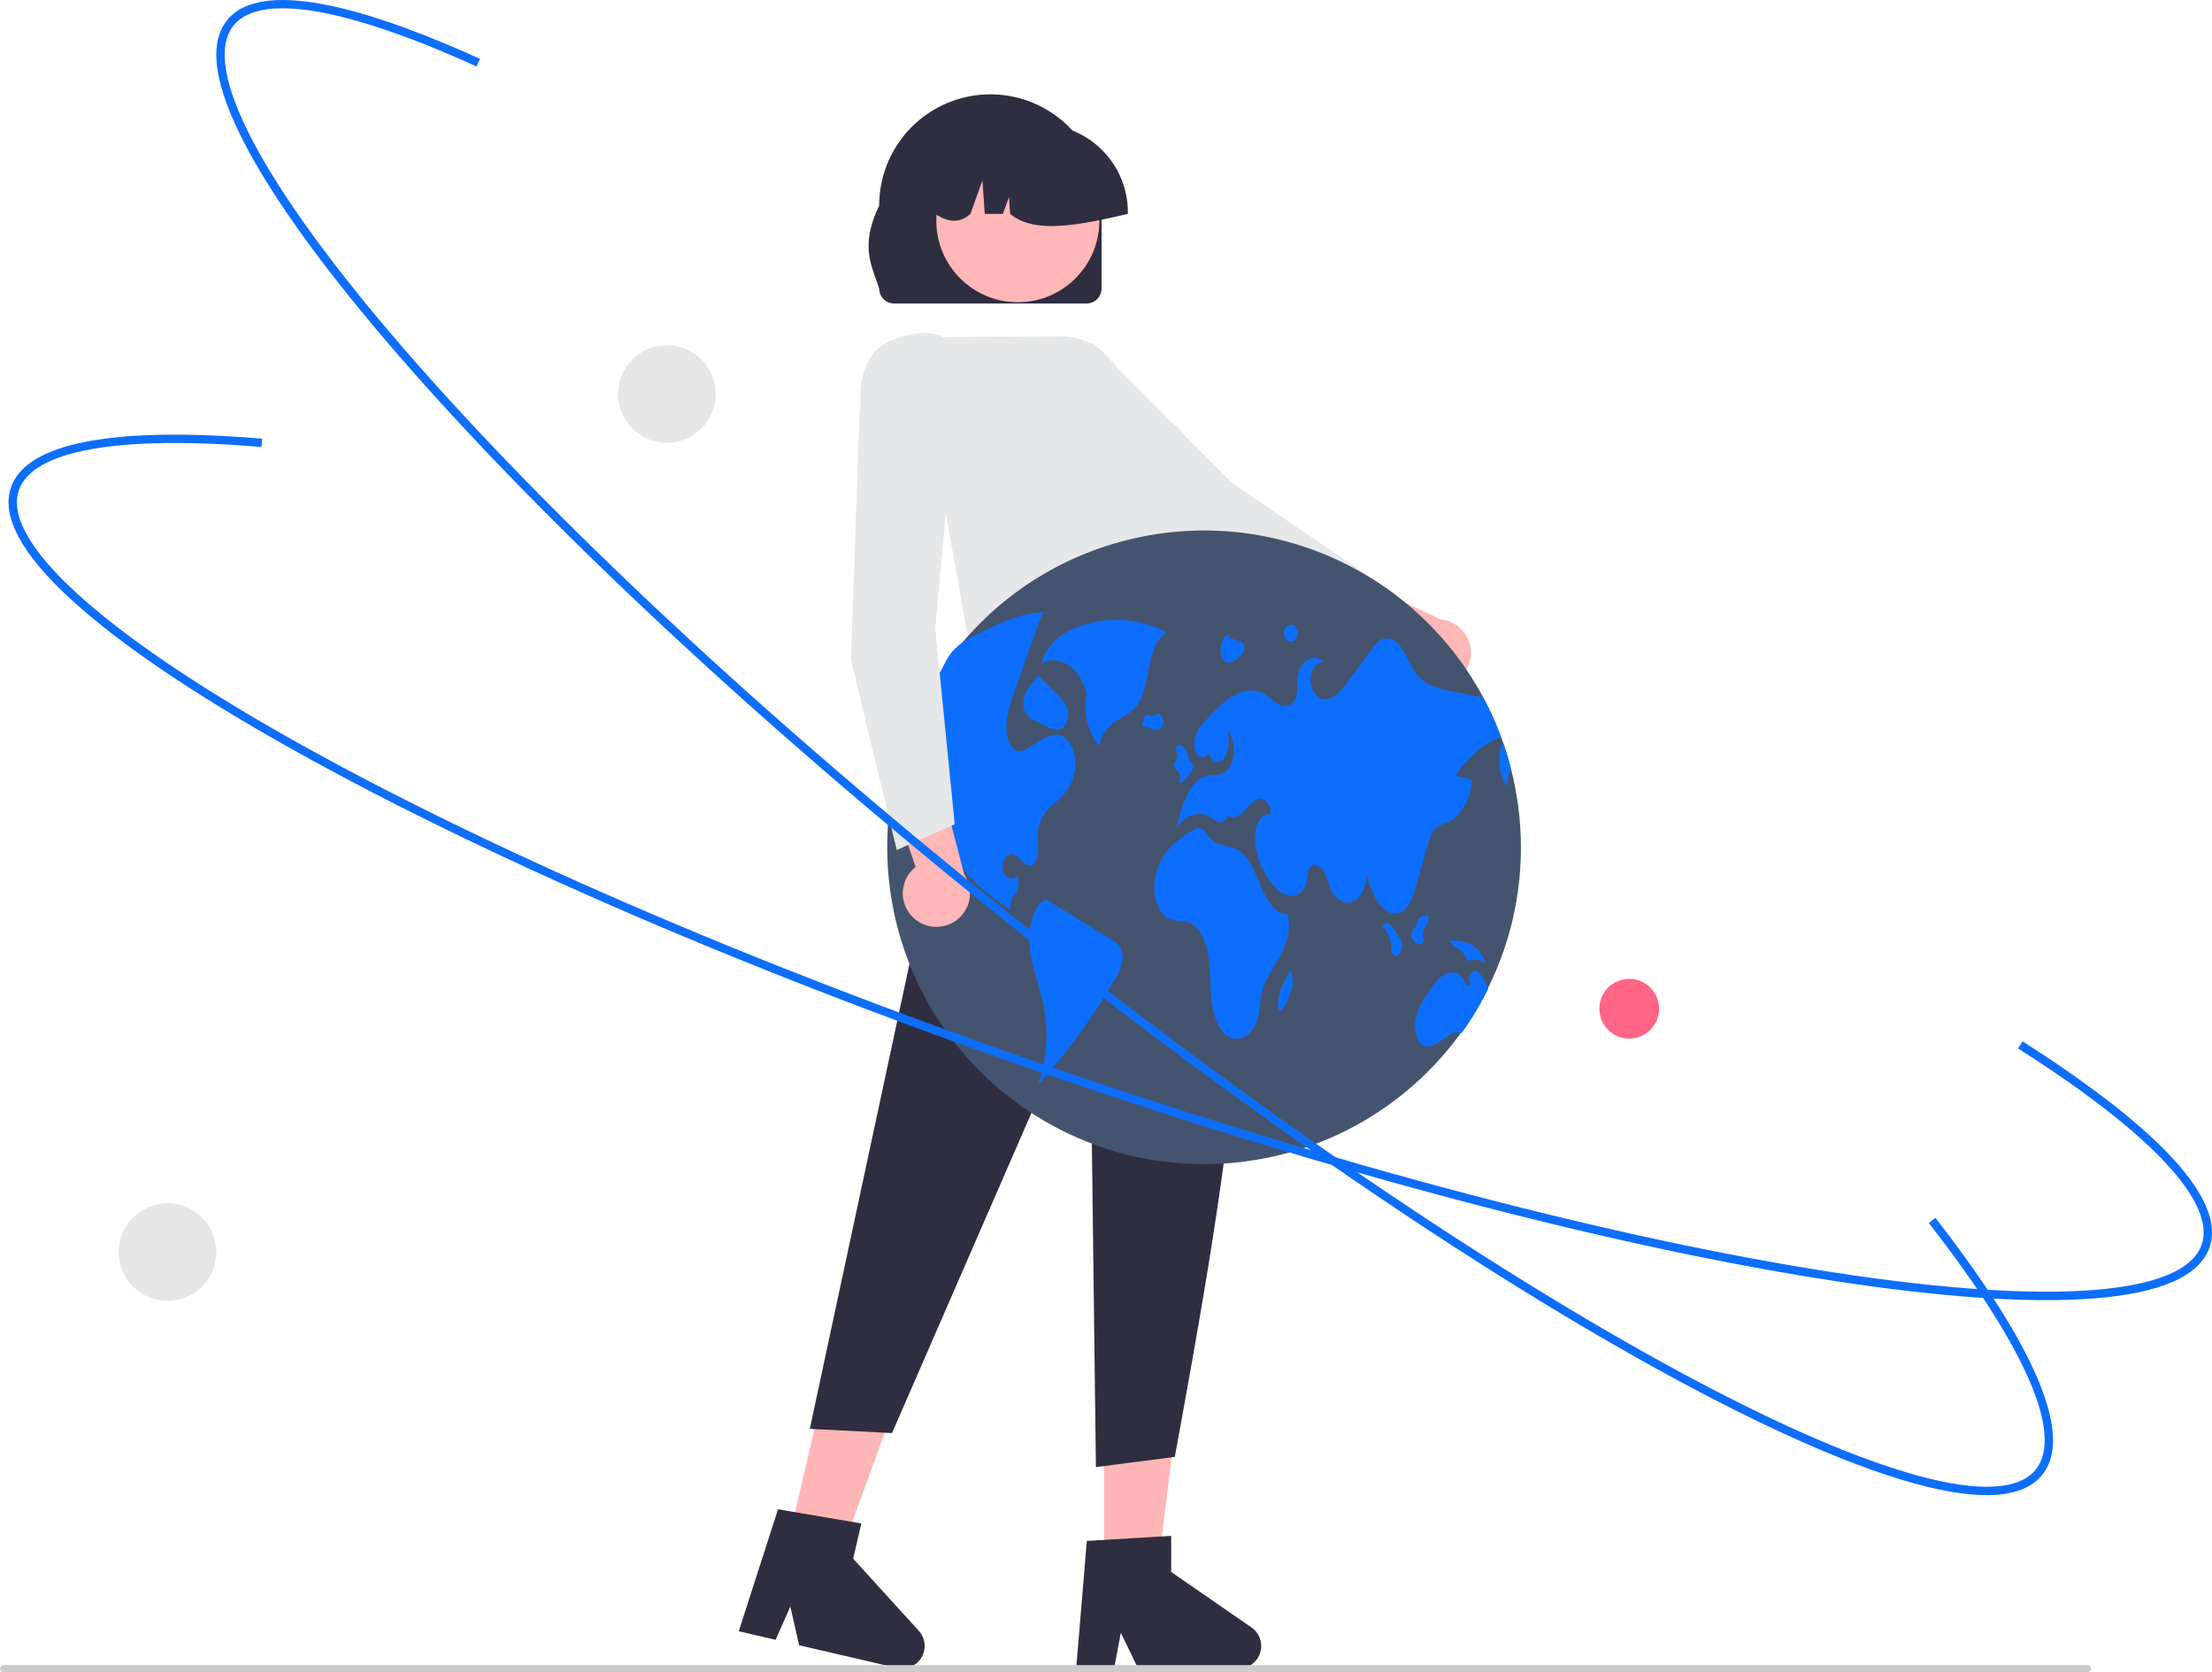
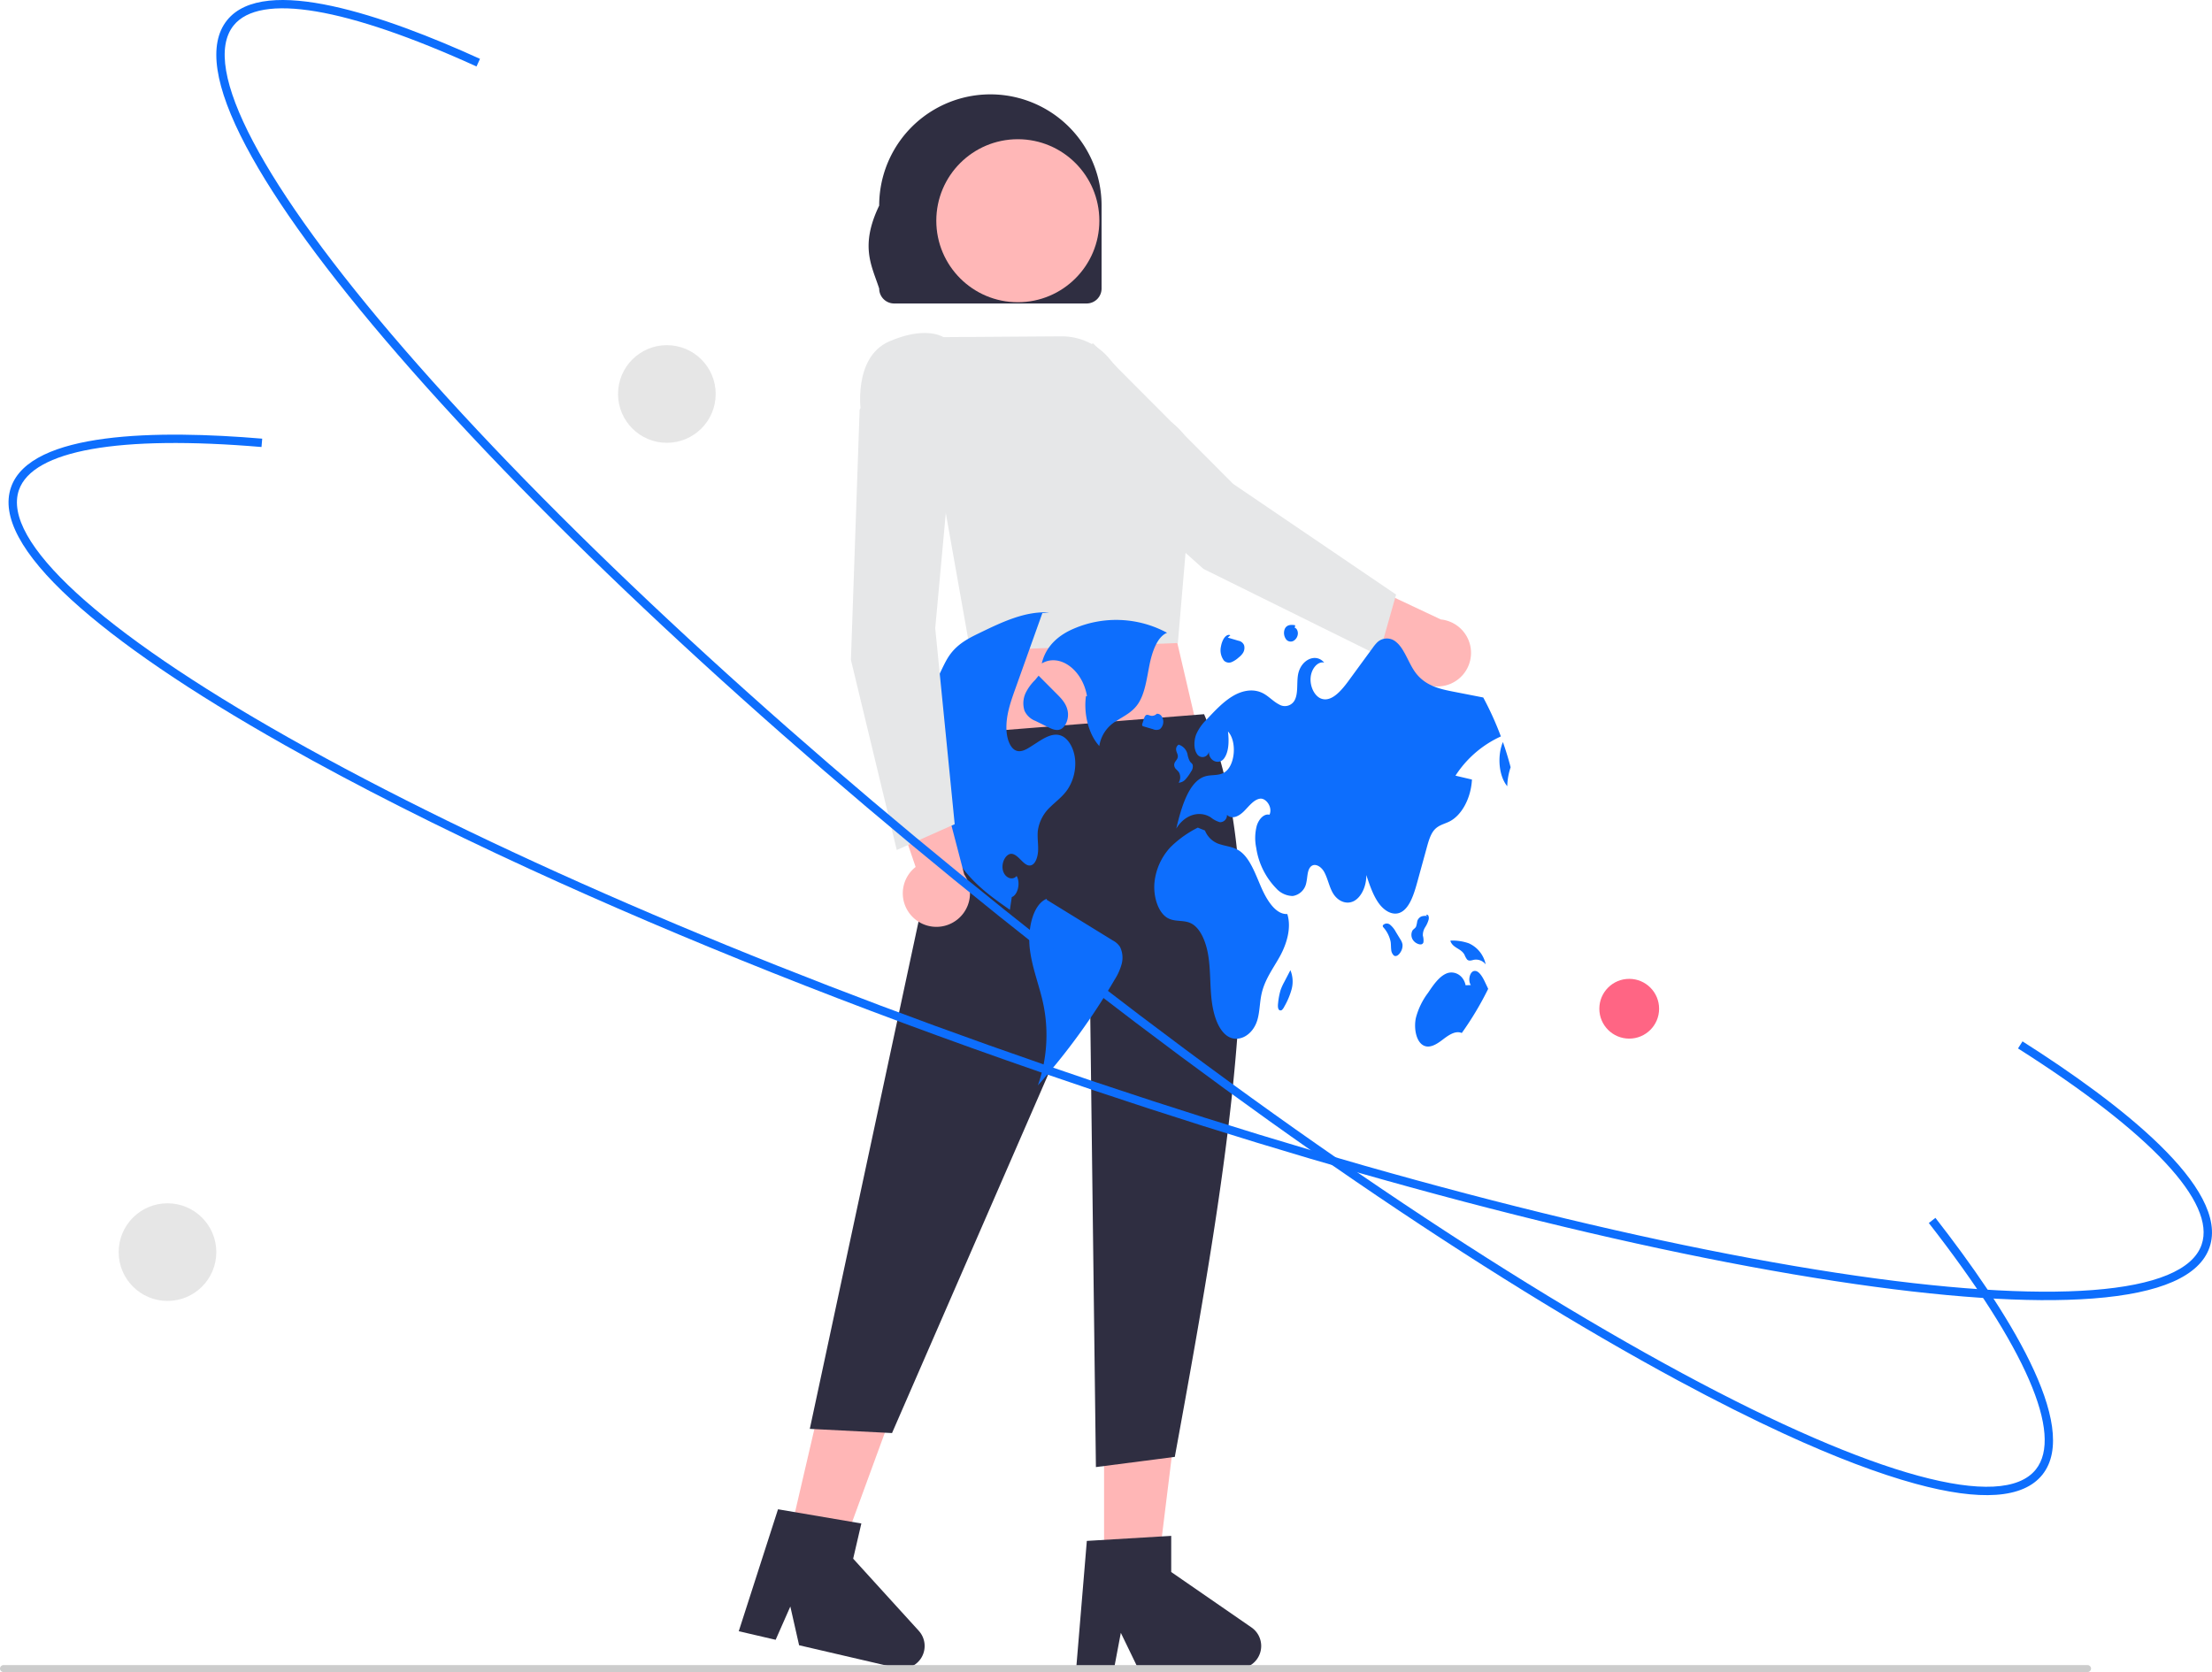
<svg xmlns="http://www.w3.org/2000/svg" width="792.086" height="598.836">
  <path d="M516.399 245.733c-3.503.505-7.05-.566-9.688-2.926s-4.095-5.767-3.979-9.305l-39.677-15.248 17.965-12.851 34.924 16.45a12.03 12.03 0 0 1 .454 23.881z" fill="#ffb7b7" />
  <path d="M493.726 234.794l6.195-21.853-.305-.208-58.03-39.42-50.163-50.333-29.221 11.675 1.919 9.249.125.113 66.695 59.738.062.03z" fill="#e6e7e8" />
  <path d="M434.278 284.709l-89.809-12.589 7.905-55.107h66.118l15.786 67.696zM281.679 554.553l18.423 4.281 25.279-69.021-27.189-6.318-16.513 71.058z" fill="#ffb6b6" />
  <path d="M264.538 584.213l13.211 3.07 5.257-11.925 3.141 13.877 35.04 8.143c3.447.801 7.015-.732 8.806-3.785s1.388-6.915-.994-9.533l-23.491-25.828 2.93-12.61-29.84-5.083z" fill="#2f2e41" />
  <path fill="#ffb6b6" d="M395.352 564.819h18.913l9.001-72.952h-27.914v72.952z" />
  <path d="M385.369 597.589h13.563l2.421-12.806 6.201 12.806h35.974a8.09 8.09 0 0 0 7.721-5.68c1.054-3.379-.213-7.05-3.126-9.061l-28.728-19.84v-12.946l-30.216 1.803zM343.334 262.77l87.829-6.986c25.918 60.542 9.438 157.191-10.48 265.99l-28.25 3.653-2.191-174.827-70.817 162.641-29.443-1.505zm51.124-159.426V73.63c.007-14.23-7.58-27.381-19.902-34.498s-27.505-7.117-39.827 0-19.909 20.269-19.902 34.498c-7.018 14.623-2.627 21.576 0 29.714.005 2.95 2.396 5.341 5.346 5.346h68.937a5.36 5.36 0 0 0 5.349-5.346z" fill="#2f2e41" />
  <circle cx="364.468" cy="79.05" r="29.192" fill="#ffb7b7" />
-   <path d="M403.877 76.007c-.02-17.387-14.109-31.476-31.496-31.496h-5.943c-17.387.02-31.476 14.109-31.496 31.496v.595c4.451 3.043 8.676 3.488 12.559 0l4.283-11.994.857 11.994h6.492l2.164-6.051.433 6.051c8.768 7.467 25.348 3.889 42.147 0z" fill="#2f2e41" />
  <path d="M347.446 233.119l74.325-2.828 4.155-48.624c3.204-8.9 3.256-16.547.154-22.713-2.668-5.068-7.151-8.943-12.552-10.849l-16.263-19.643c-4.237-5.112-10.544-8.053-17.184-8.011l-42.259.289c-1.018-.612-7.197-3.752-19.382 1.527-13.216 5.728-10.147 25.628-10.114 25.828l.031.187.145.127 28.107 23.675z" fill="#e6e7e8" />
  <path d="M1.247 598.836h746.281c.689 0 1.247-.558 1.247-1.247s-.558-1.247-1.247-1.247H1.247c-.689 0-1.247.558-1.247 1.247s.558 1.247 1.247 1.247z" fill="#ccc" />
-   <path d="M544.626 303.695c-.115 58.711-45.004 107.636-103.488 112.794s-111.243-35.155-121.632-92.94 25.023-113.95 81.641-129.487 115.737 14.688 136.296 69.682l.723 2.005v.006q1.571 4.436 2.767 9.036c2.46 9.437 3.701 19.151 3.693 28.904z" fill="#44546f" />
  <g fill="#0d6efd">
    <path d="M417.91 226.632a38.32 38.32 0 0 0-33.644-1.376c-4.704 2.047-9.657 5.72-11.226 12.351 6.347-3.746 14.562 2.172 16.196 11.666l-.381.105c-.863 6.576 1.063 13.735 4.791 17.812a12.53 12.53 0 0 1 6.013-8.918c2.739-1.801 5.769-3.109 7.86-6.204 2.478-3.669 3.108-9.032 4.092-13.924s2.852-10.15 6.299-11.513zm-35.527 55.958c-1.758 2.64-4.106 4.296-6.212 6.358a14.3 14.3 0 0 0-4.518 8.446c-.267 2.297.146 4.632.089 6.955s-.831 4.937-2.411 5.514c-2.494.901-4.398-3.731-6.961-4.055-2.037-.254-3.871 2.951-3.281 5.73s3.363 4.01 4.956 2.196c1.44 2.418.425 6.802-1.739 7.545l-.679 4.562c-5.47-3.826-10.997-7.716-15.648-13.319a40.43 40.43 0 0 1-9.214-21.778c-.603-6.441.292-13.808-2.665-18.764-2.367-3.966-6.428-4.842-10.083-4.594-.666.044-1.339.121-2.005.203a112.97 112.97 0 0 1 8.179-18.719c.744-.319 1.435-.749 2.05-1.276 3.401-2.887 4.912-8.731 7.672-12.774q.267-.39.552-.761c2.824-3.687 6.606-5.584 10.261-7.348 8.091-3.928 16.416-7.906 24.957-7.361l-2.43.235q-4.255 11.917-8.516 23.834-.647 1.827-1.307 3.661c-1.612 4.518-3.274 9.328-3.027 14.385.146 2.995 1.187 6.193 3.166 7.221 1.847.952 3.864-.216 5.647-1.371l2.259-1.453c2.71-1.745 5.711-3.534 8.573-2.367 2.621 1.066 4.556 4.626 4.924 8.465a16.92 16.92 0 0 1-2.589 10.629zm16.115 54.239q-11.87-7.309-23.741-14.617l.134-.346c-4.92 1.874-6.963 10.62-6.15 17.772s3.57 13.546 4.963 20.515c1.878 9.537 1.169 19.403-2.053 28.573 10.406-11.676 19.615-24.366 27.489-37.879 1.1-1.703 1.938-3.562 2.487-5.514a8.77 8.77 0 0 0-.581-6.238 6.95 6.95 0 0 0-2.548-2.267zm-31.232-88.644a8.75 8.75 0 0 0-.401 6.364 7.05 7.05 0 0 0 3.941 3.65l4.373 2.167c1.455.721 3.023 1.449 4.506.856 1.789-.716 3.029-3.52 2.708-6.123-.341-2.77-2.088-4.676-3.702-6.298q-3.39-3.406-6.78-6.812l-1.274 1.56a17.01 17.01 0 0 0-3.37 4.636zm153.919 29.614q2.951.695 5.901 1.39c-.343 6.644-3.636 12.793-8.052 15.02-1.84.927-3.89 1.269-5.413 3.001-1.377 1.574-2.075 4.023-2.716 6.364q-1.685 6.13-3.37 12.26c-1.206 4.404-2.754 9.296-5.889 10.883-2.691 1.364-5.768-.305-7.837-3.103s-3.331-6.561-4.556-10.229c.076 3.998-1.783 7.919-4.416 9.309-2.64 1.39-5.851.133-7.615-2.97-1.269-2.227-1.796-5.165-3.04-7.424s-3.852-3.553-5.21-1.434c-.895 1.409-.781 3.566-1.225 5.356-.458 2.435-2.41 4.313-4.861 4.677-2.222-.051-4.326-1.012-5.819-2.659a26.36 26.36 0 0 1-7.228-14.576 17.39 17.39 0 0 1 .203-7.97c.78-2.468 2.665-4.372 4.537-3.902 1.231-2.602-1.199-6.054-3.388-5.749-2.196.305-3.915 2.659-5.717 4.467-1.796 1.808-4.309 3.122-6.117 1.326a2.48 2.48 0 0 1-2.324 2.629q-.097.006-.195.004a9 9 0 0 1-3.281-1.739c-4.144-2.583-9.404-.869-12.348 4.017 1.84-7.83 4.537-16.816 10.191-18.656 2.31-.755 4.829-.133 7.012-1.44 3.865-2.316 4.645-11.067 1.307-14.677.425 3.414.343 7.399-1.459 9.734s-5.584.812-5.356-2.64c-.105.996-.84 1.811-1.819 2.019s-1.982-.238-2.483-1.105c-1.199-1.827-1.098-4.816-.247-6.999.877-1.977 2.134-3.762 3.699-5.254 3.014-3.23 6.073-6.498 9.563-8.528 3.496-2.031 7.532-2.716 11.035-.698 1.847 1.066 3.471 2.843 5.356 3.782a3.97 3.97 0 0 0 5.465-1.28q.032-.051.062-.104c1.402-2.462.742-6.117 1.263-9.195.933-5.438 6.371-7.983 9.385-4.391-2.253-.577-4.581 2.088-4.861 5.318-.285 3.23 1.345 6.491 3.528 7.469 3.668 1.624 7.259-2.462 10.032-6.244q4.34-5.939 8.693-11.872a14.29 14.29 0 0 1 1.555-1.891c1.886-1.838 4.875-1.899 6.834-.14 2.932 2.392 4.309 7.297 6.714 10.673 3.49 4.905 8.712 6.098 13.573 7.05q5.435 1.057 10.876 2.126c2.418 4.499 4.528 9.156 6.314 13.941a38.21 38.21 0 0 0-16.257 14.055zm19.748-3.008a22.87 22.87 0 0 0-1.206 6.796c-3.109-3.795-3.604-10.908-1.561-15.832q1.571 4.436 2.767 9.036zm-8.034 79.357a113.77 113.77 0 0 1-9.455 15.819c-2.284-.977-4.74.768-6.879 2.405-2.234 1.713-4.918 3.382-7.209 1.821-2.341-1.599-3.097-6.073-2.354-9.62a25.63 25.63 0 0 1 4.391-9.036c1.904-2.843 3.941-5.793 6.587-6.898 2.652-1.104 6.06.457 6.834 4.226l1.878-.064c-1.053-1.447-.501-4.442.914-4.969 1.631-.615 3.046 1.624 4.01 3.604l1.282 2.71zm-71.936-26.803c-4.037.254-7.235-4.716-9.36-9.606s-4.064-10.481-7.707-12.97c-2.081-1.422-4.455-1.617-6.712-2.306a8.31 8.31 0 0 1-5.7-5.019l-2.561-1.035a38.46 38.46 0 0 0-9.723 6.933 21.73 21.73 0 0 0-5.794 12.666c-.489 5.126 1.317 10.842 4.693 12.768 2.667 1.522 5.773.563 8.474 1.955 3.376 1.74 5.38 6.796 6.138 11.788s.566 10.179 1.109 15.228 2.039 10.301 5.134 12.888c3.874 3.237 9.558.547 11.296-5.346.852-2.891.823-6.153 1.461-9.153 1.123-5.284 4.153-9.205 6.556-13.54s4.295-10.222 2.697-15.253zm-39.894-51.926a10.76 10.76 0 0 1 1.051 1.116c.682 1.176.658 2.634-.065 3.787.983-.056 1.898-.521 2.523-1.282.737-.839 1.385-1.752 1.934-2.725a2.97 2.97 0 0 0 .57-2.377c-.191-.544-.642-.776-.958-1.186a8.06 8.06 0 0 1-.885-2.57c-.358-1.722-1.659-3.093-3.359-3.54l.202.039a1.92 1.92 0 0 0-.899 2.044c.123.792.631 1.449.581 2.257-.073 1.161-1.233 1.706-1.305 2.868a2.22 2.22 0 0 0 .608 1.569zm-6.917-19.735l.018-.004a3.24 3.24 0 0 0 .344-.367z" />
    <path d="M415.362 261.135a3.52 3.52 0 0 0 1.096-3.49c-.293-1.32-1.331-2.208-2.289-1.964-.565.572-1.384.814-2.169.639-.592-.152-1.242-.545-1.755-.099-.294.333-.499.734-.598 1.167q-.285.875-.57 1.75a1.1 1.1 0 0 0-.067.663.56.56 0 0 0 .431.342q1.71.504 3.42 1.008a2.95 2.95 0 0 0 2.501-.016zm86.072 75.257q-.791-1.294-1.581-2.589a8.65 8.65 0 0 0-2.083-2.616 1.85 1.85 0 0 0-2.601.229l-.028.034.064.493a11.13 11.13 0 0 1 2.777 5.418c.12.882.078 1.794.184 2.68.022.829.374 1.616.976 2.186.83.554 1.804-.263 2.395-1.26a4.34 4.34 0 0 0 .672-2.763c-.132-.651-.396-1.268-.776-1.813zm8.268 1.123c.1-.808.035-1.628-.193-2.409a5.29 5.29 0 0 1 .805-2.998c.558-.846.981-1.773 1.254-2.749a2.3 2.3 0 0 0-.06-1.346c-.174-.392-.597-.571-.839-.26l.519.334c-.7-.125-1.42-.09-2.105.102-.793.304-1.388.975-1.595 1.798a11.13 11.13 0 0 1-.418 1.866c-.309.636-.908.848-1.285 1.406a3.36 3.36 0 0 0 .053 3.193 3.73 3.73 0 0 0 2.108 1.658c.633.227 1.468.239 1.757-.593zm14.723 4.443a7.24 7.24 0 0 0 .912 1.674c.705.71 1.663.274 2.518.101a4.35 4.35 0 0 1 4.141 1.661 10.54 10.54 0 0 0-6.063-7.564 17.81 17.81 0 0 0-6.235-.975l-.362.093c.923 2.686 3.82 2.626 5.088 5.01zm-62.358 5.493l.005.012.105-.203z" />
    <path d="M459.833 351.774a19.84 19.84 0 0 0-1.253 2.753 23.98 23.98 0 0 0-.908 4.71c-.113.908-.148 2.067.42 2.509.338.224.79.163 1.055-.143a4.17 4.17 0 0 0 .765-1.137c1.118-1.925 1.986-3.985 2.583-6.129a10.67 10.67 0 0 0-.423-6.874q-1.119 2.156-2.239 4.312zm-21.547-115.181a2.54 2.54 0 0 0 2.74.535 9.05 9.05 0 0 0 2.579-1.703 6.07 6.07 0 0 0 1.563-1.705 3.46 3.46 0 0 0 .32-2.634c-.355-.854-1.127-1.464-2.04-1.613q-1.898-.563-3.797-1.126l.915-.825c-.942-.505-1.984.433-2.573 1.594a8.58 8.58 0 0 0-.781 2.404 6.17 6.17 0 0 0 1.072 5.074zm22.343-7.501a2.09 2.09 0 0 0 2.849.232c.723-.543 1.182-1.369 1.26-2.27.09-.995-.403-2.102-1.106-2.188l.161-.932c-1.354-.245-3.021-.294-3.746 1.351a3.86 3.86 0 0 0 .581 3.807z" />
  </g>
  <path d="M327.247 328.837c-2.633-2.365-4.083-5.775-3.962-9.312s1.803-6.839 4.592-9.018l-13.725-40.229 21.384 5.555 9.745 37.348a12.03 12.03 0 0 1-18.039 15.656z" fill="#ffb7b7" />
  <path d="M321.115 304.423l20.748-9.246-6.97-70.177 6.492-70.764-27.701-14.95-5.869 7.4v.168l-3.11 89.483.017.067z" fill="#e6e7e8" />
  <g fill="#0d6efd">
    <path d="M638.954 513.546q-17.597-8.092-37.962-19.068c-70.22-37.856-156.569-96.91-243.14-166.284s-163.023-140.78-215.27-201.063C117.13 97.764 98.797 72.615 88.092 52.381c-11.334-21.422-13.62-36.602-6.795-45.118 13.296-16.591 56.595-1.647 90.578 13.811l-1.242 2.731C123.966 2.576 93.071-2.632 83.639 9.139c-12.014 14.992 10.296 57.281 61.21 116.026 52.133 60.151 128.445 131.423 214.879 200.688s172.623 128.211 242.688 165.984c68.424 36.889 114.561 49.449 126.575 34.456 9.975-12.448-3.631-43.798-38.311-88.278l2.366-1.844c25.198 32.32 52.296 74.516 38.286 91.999-6.825 8.516-22.138 9.593-45.515 3.2-13.325-3.645-29.007-9.612-46.864-17.823z" />
    <path d="M189.725 311.265c-32.344-14.872-61.902-29.809-87.79-44.427-33.838-19.108-59.555-36.636-76.436-52.096C7.628 198.372.374 184.842 3.941 174.528c6.947-20.093 52.751-20.566 89.952-17.425l-.253 2.99c-51.087-4.315-81.935 1.16-86.865 15.416-6.278 18.157 28.944 50.492 96.635 88.715 69.312 39.139 165.134 80.629 269.816 116.823s205.665 62.76 284.348 74.795c76.843 11.754 124.516 8.082 130.795-10.075 5.213-15.075-18.136-40.032-65.744-70.274l1.608-2.532c34.593 21.974 74.293 52.613 66.971 73.787-3.566 10.315-17.628 16.474-41.794 18.307-22.826 1.731-53.876-.37-92.289-6.247-78.858-12.062-180.028-38.671-284.876-74.925-65.773-22.743-128.079-47.584-182.521-72.619z" />
  </g>
  <circle cx="238.796" cy="141.102" r="17.483" fill="#e6e6e6" />
  <circle cx="583.401" cy="361.273" r="10.702" fill="#ff6584" />
  <circle cx="59.977" cy="448.437" r="17.483" fill="#e6e6e6" />
</svg>